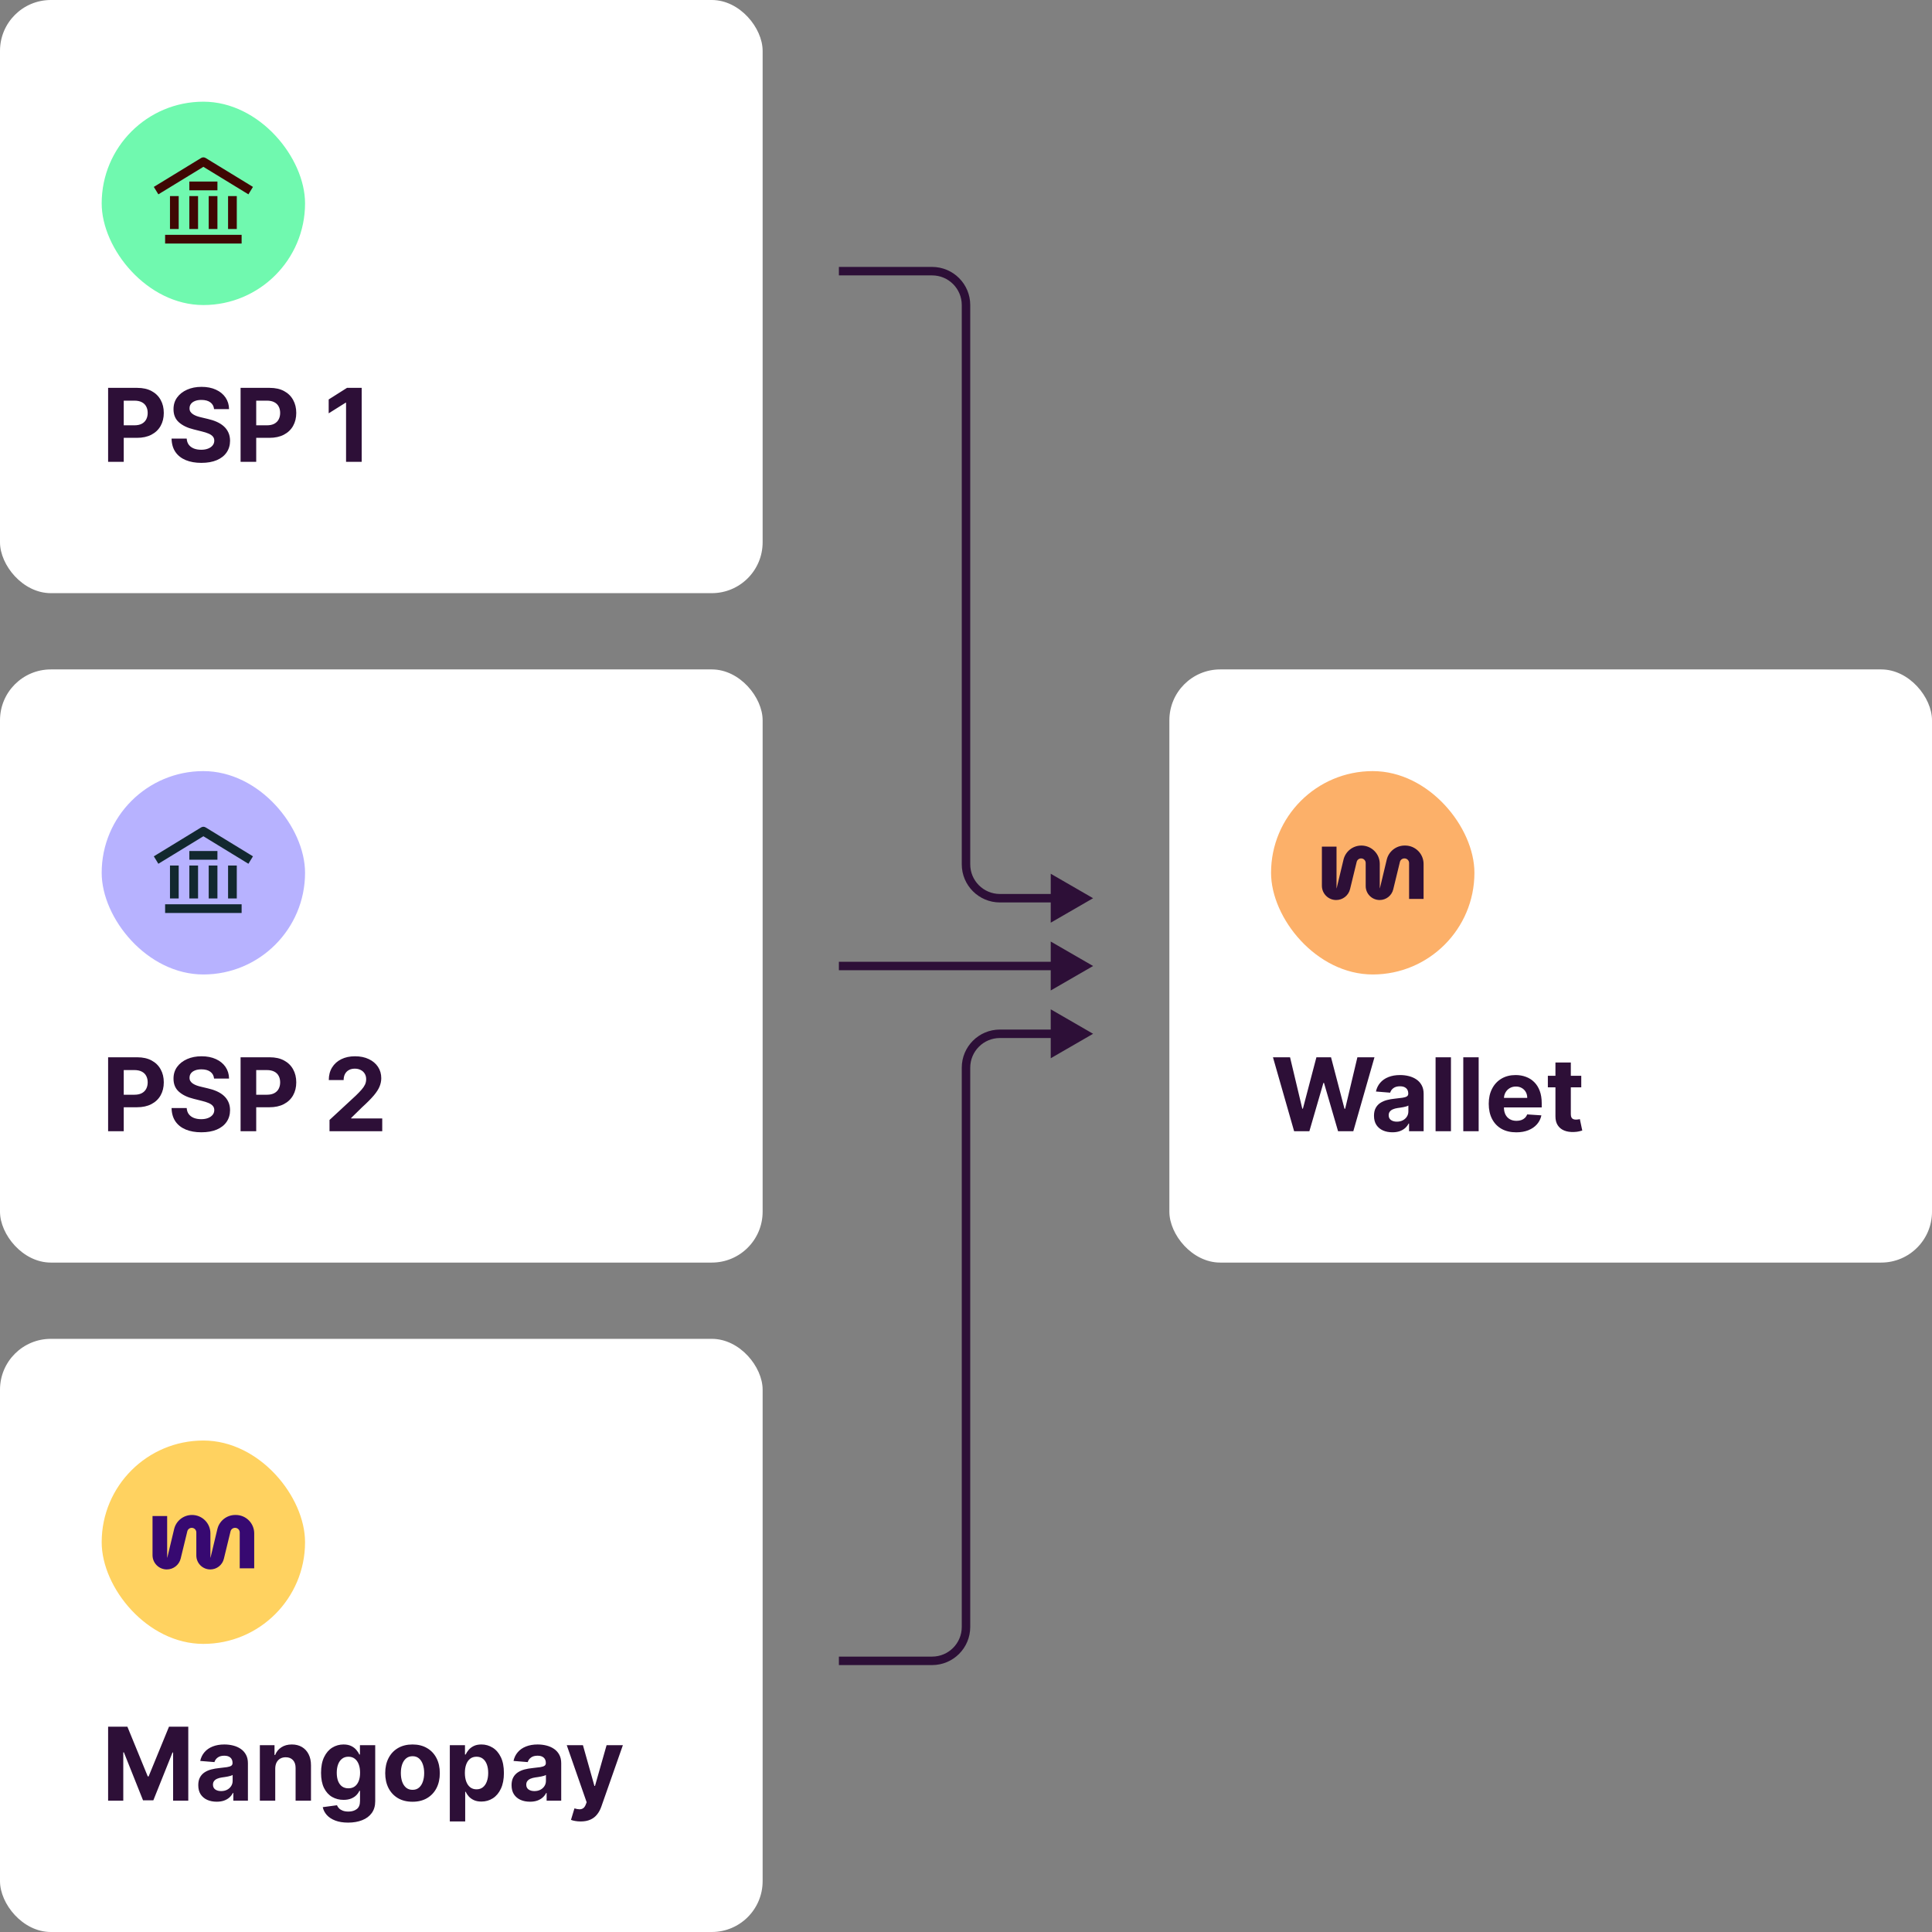
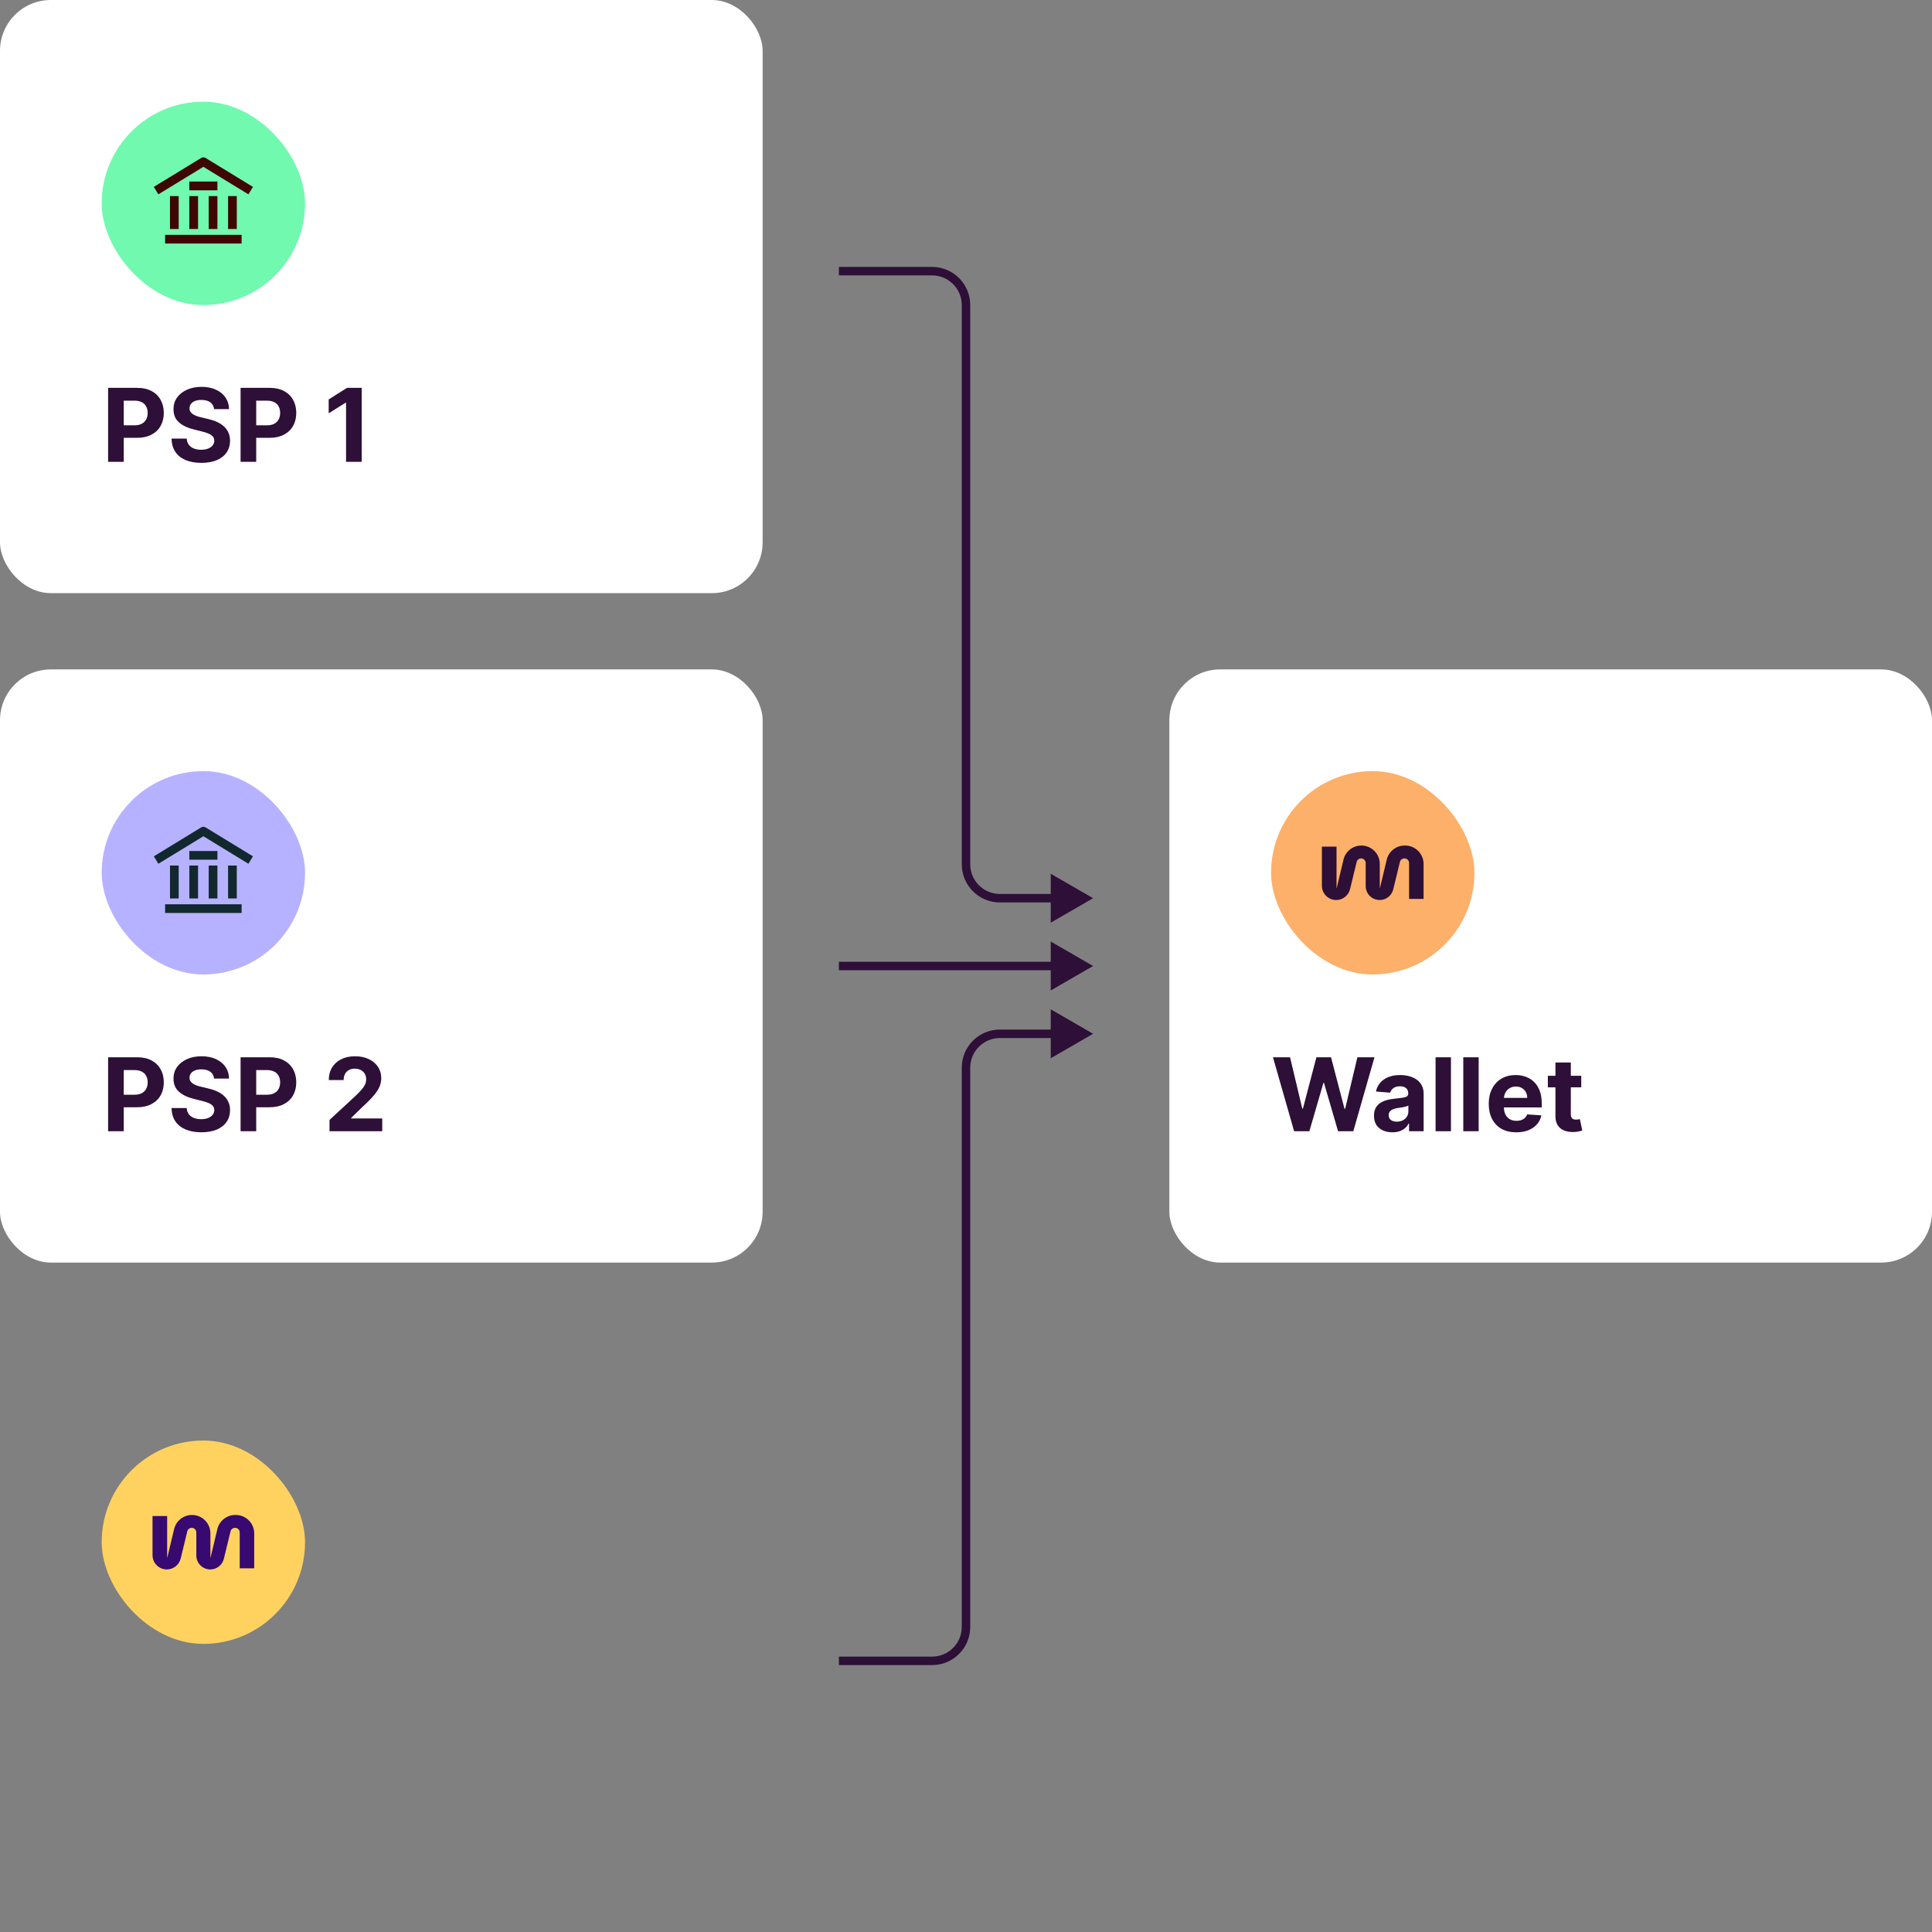
<svg xmlns="http://www.w3.org/2000/svg" width="456" height="456" viewBox="0 0 456 456" fill="none">
  <rect x="0" y="0" width="456" height="456" fill="#808080" stroke="none" />
  <rect width="180" height="140" rx="12" fill="white" />
  <rect x="24" y="24" width="48" height="48" rx="24" fill="#70F9AF" />
  <path d="M37.719 44.456L48.005 38.17L58.29 44.456" stroke="#3F0703" stroke-width="2.057" stroke-linecap="square" stroke-linejoin="round" />
  <path d="M40 56.457H56" stroke="#3F0703" stroke-width="2.057" stroke-linecap="square" stroke-linejoin="round" />
  <path d="M45.719 43.885H50.29" stroke="#3F0703" stroke-width="2.057" stroke-linecap="square" stroke-linejoin="round" />
  <path d="M41.148 53.027V47.312" stroke="#3F0703" stroke-width="2.057" stroke-linecap="square" stroke-linejoin="round" />
  <path d="M45.719 53.027V47.312" stroke="#3F0703" stroke-width="2.057" stroke-linecap="square" stroke-linejoin="round" />
  <path d="M50.289 53.027V47.312" stroke="#3F0703" stroke-width="2.057" stroke-linecap="square" stroke-linejoin="round" />
  <path d="M54.859 53.027V47.312" stroke="#3F0703" stroke-width="2.057" stroke-linecap="square" stroke-linejoin="round" />
  <path d="M25.517 109V91.546H32.403C33.727 91.546 34.855 91.798 35.787 92.304C36.719 92.804 37.429 93.5 37.918 94.392C38.412 95.278 38.659 96.301 38.659 97.46C38.659 98.619 38.409 99.642 37.909 100.528C37.409 101.415 36.685 102.105 35.736 102.599C34.793 103.094 33.651 103.341 32.31 103.341H27.921V100.384H31.713C32.423 100.384 33.008 100.261 33.469 100.017C33.935 99.767 34.281 99.423 34.508 98.986C34.742 98.543 34.858 98.034 34.858 97.46C34.858 96.881 34.742 96.375 34.508 95.943C34.281 95.506 33.935 95.168 33.469 94.929C33.003 94.685 32.412 94.562 31.696 94.562H29.207V109H25.517ZM50.525 96.565C50.457 95.878 50.164 95.344 49.647 94.963C49.13 94.582 48.428 94.392 47.542 94.392C46.94 94.392 46.431 94.477 46.016 94.648C45.602 94.812 45.283 95.043 45.062 95.338C44.846 95.633 44.738 95.969 44.738 96.344C44.727 96.656 44.792 96.929 44.934 97.162C45.082 97.395 45.283 97.597 45.539 97.767C45.795 97.932 46.09 98.077 46.425 98.202C46.761 98.321 47.119 98.423 47.499 98.508L49.068 98.883C49.829 99.054 50.528 99.281 51.164 99.565C51.8 99.849 52.352 100.199 52.818 100.614C53.283 101.028 53.644 101.517 53.9 102.08C54.161 102.642 54.295 103.287 54.3 104.014C54.295 105.082 54.022 106.009 53.482 106.793C52.948 107.571 52.175 108.176 51.164 108.608C50.158 109.034 48.945 109.247 47.525 109.247C46.116 109.247 44.889 109.031 43.843 108.599C42.803 108.168 41.991 107.528 41.406 106.682C40.826 105.83 40.522 104.776 40.494 103.52H44.065C44.104 104.105 44.272 104.594 44.568 104.986C44.869 105.372 45.269 105.665 45.769 105.864C46.275 106.057 46.846 106.153 47.482 106.153C48.107 106.153 48.65 106.062 49.11 105.881C49.576 105.699 49.937 105.446 50.193 105.122C50.448 104.798 50.576 104.426 50.576 104.006C50.576 103.614 50.459 103.284 50.227 103.017C49.999 102.75 49.664 102.523 49.221 102.335C48.783 102.148 48.246 101.977 47.61 101.824L45.709 101.347C44.238 100.989 43.076 100.429 42.224 99.668C41.371 98.906 40.948 97.881 40.954 96.591C40.948 95.534 41.229 94.611 41.798 93.821C42.371 93.031 43.158 92.415 44.158 91.972C45.158 91.528 46.295 91.307 47.568 91.307C48.863 91.307 49.994 91.528 50.959 91.972C51.931 92.415 52.687 93.031 53.227 93.821C53.766 94.611 54.045 95.526 54.062 96.565H50.525ZM56.783 109V91.546H63.669C64.993 91.546 66.121 91.798 67.053 92.304C67.984 92.804 68.695 93.5 69.183 94.392C69.678 95.278 69.925 96.301 69.925 97.46C69.925 98.619 69.675 99.642 69.175 100.528C68.675 101.415 67.95 102.105 67.001 102.599C66.058 103.094 64.916 103.341 63.575 103.341H59.186V100.384H62.979C63.689 100.384 64.274 100.261 64.734 100.017C65.2 99.767 65.547 99.423 65.774 98.986C66.007 98.543 66.124 98.034 66.124 97.46C66.124 96.881 66.007 96.375 65.774 95.943C65.547 95.506 65.2 95.168 64.734 94.929C64.269 94.685 63.678 94.562 62.962 94.562H60.473V109H56.783ZM85.368 91.546V109H81.678V95.048H81.575L77.578 97.554V94.281L81.899 91.546H85.368Z" fill="#2D0F37" />
  <rect x="276" y="158" width="180" height="140" rx="12" fill="white" />
  <rect x="300" y="182" width="48" height="48" rx="24" fill="#FCB069" />
  <path d="M331.529 199.57H331.654C334.054 199.57 335.999 201.514 336 203.912V212.164H332.581V203.69C332.581 203.093 332.097 202.608 331.498 202.608H331.466C330.965 202.608 330.531 202.95 330.413 203.435L328.839 209.911C328.48 211.387 327.158 212.426 325.639 212.427C323.816 212.429 322.338 210.954 322.338 209.133V203.687C322.338 203.091 321.854 202.607 321.257 202.607C320.759 202.607 320.325 202.949 320.208 203.433L318.646 209.854C318.28 211.363 316.928 212.426 315.374 212.427C313.511 212.43 312 210.921 312 209.059V199.825H315.453V209.646H315.484L317.083 202.969C317.523 200.984 319.286 199.57 321.32 199.57C323.717 199.57 325.66 201.512 325.659 203.906V209.646H325.689L327.287 202.973C327.729 200.985 329.492 199.57 331.529 199.57Z" fill="#2D0F37" />
  <path d="M305.446 267L300.452 249.545H304.483L307.372 261.673H307.517L310.705 249.545H314.156L317.335 261.699H317.489L320.378 249.545H324.409L319.415 267H315.818L312.494 255.588H312.358L309.043 267H305.446ZM328.643 267.247C327.808 267.247 327.063 267.102 326.41 266.812C325.756 266.517 325.239 266.082 324.859 265.509C324.484 264.929 324.296 264.207 324.296 263.344C324.296 262.616 324.43 262.006 324.697 261.511C324.964 261.017 325.327 260.619 325.788 260.318C326.248 260.017 326.771 259.79 327.356 259.636C327.947 259.483 328.566 259.375 329.214 259.312C329.975 259.233 330.589 259.159 331.055 259.091C331.521 259.017 331.859 258.909 332.069 258.767C332.279 258.625 332.384 258.415 332.384 258.136V258.085C332.384 257.545 332.214 257.128 331.873 256.832C331.538 256.537 331.06 256.389 330.441 256.389C329.788 256.389 329.268 256.534 328.881 256.824C328.495 257.108 328.239 257.466 328.114 257.898L324.756 257.625C324.927 256.83 325.262 256.142 325.762 255.562C326.262 254.977 326.907 254.528 327.697 254.216C328.492 253.898 329.413 253.739 330.458 253.739C331.185 253.739 331.881 253.824 332.546 253.994C333.217 254.165 333.81 254.429 334.327 254.787C334.85 255.145 335.262 255.605 335.563 256.168C335.864 256.724 336.015 257.392 336.015 258.17V267H332.572V265.185H332.469C332.259 265.594 331.978 265.955 331.626 266.267C331.273 266.574 330.85 266.815 330.356 266.991C329.862 267.162 329.29 267.247 328.643 267.247ZM329.683 264.741C330.217 264.741 330.688 264.636 331.097 264.426C331.506 264.21 331.827 263.92 332.06 263.557C332.293 263.193 332.41 262.781 332.41 262.321V260.932C332.296 261.006 332.14 261.074 331.941 261.136C331.748 261.193 331.529 261.247 331.285 261.298C331.04 261.344 330.796 261.386 330.552 261.426C330.308 261.46 330.086 261.491 329.887 261.52C329.461 261.582 329.089 261.682 328.771 261.818C328.452 261.955 328.205 262.139 328.029 262.372C327.853 262.599 327.765 262.884 327.765 263.224C327.765 263.719 327.944 264.097 328.302 264.358C328.665 264.614 329.126 264.741 329.683 264.741ZM342.462 249.545V267H338.832V249.545H342.462ZM349.001 249.545V267H345.371V249.545H349.001ZM357.876 267.256C356.529 267.256 355.37 266.983 354.398 266.438C353.433 265.886 352.688 265.108 352.165 264.102C351.643 263.091 351.381 261.895 351.381 260.514C351.381 259.168 351.643 257.986 352.165 256.969C352.688 255.952 353.424 255.159 354.373 254.591C355.327 254.023 356.447 253.739 357.731 253.739C358.594 253.739 359.398 253.878 360.143 254.156C360.893 254.429 361.546 254.841 362.103 255.392C362.665 255.943 363.103 256.636 363.415 257.472C363.728 258.301 363.884 259.273 363.884 260.386V261.384H352.83V259.134H360.467C360.467 258.611 360.353 258.148 360.126 257.744C359.898 257.341 359.583 257.026 359.18 256.798C358.782 256.565 358.319 256.449 357.79 256.449C357.239 256.449 356.751 256.577 356.325 256.832C355.904 257.082 355.575 257.42 355.336 257.847C355.097 258.267 354.975 258.736 354.969 259.253V261.392C354.969 262.04 355.089 262.599 355.327 263.071C355.572 263.543 355.915 263.906 356.359 264.162C356.802 264.418 357.327 264.545 357.935 264.545C358.339 264.545 358.708 264.489 359.043 264.375C359.379 264.261 359.665 264.091 359.904 263.864C360.143 263.636 360.325 263.358 360.45 263.028L363.808 263.25C363.637 264.057 363.288 264.761 362.759 265.364C362.237 265.96 361.56 266.426 360.731 266.761C359.907 267.091 358.955 267.256 357.876 267.256ZM373.217 253.909V256.636H365.333V253.909H373.217ZM367.123 250.773H370.754V262.977C370.754 263.312 370.805 263.574 370.907 263.761C371.009 263.943 371.151 264.071 371.333 264.145C371.521 264.219 371.737 264.256 371.981 264.256C372.151 264.256 372.322 264.241 372.492 264.213C372.663 264.179 372.793 264.153 372.884 264.136L373.455 266.838C373.273 266.895 373.018 266.96 372.688 267.034C372.359 267.114 371.958 267.162 371.487 267.179C370.612 267.213 369.844 267.097 369.185 266.83C368.532 266.562 368.023 266.148 367.66 265.585C367.296 265.023 367.117 264.312 367.123 263.455V250.773Z" fill="#2D0F37" />
  <rect y="158" width="180" height="140" rx="12" fill="white" />
  <rect x="24" y="182" width="48" height="48" rx="24" fill="#B7B2FF" />
  <path d="M37.719 202.456L48.005 196.17L58.29 202.456" stroke="#12282F" stroke-width="2.057" stroke-linecap="square" stroke-linejoin="round" />
  <path d="M40 214.457H56" stroke="#12282F" stroke-width="2.057" stroke-linecap="square" stroke-linejoin="round" />
  <path d="M45.719 201.885H50.29" stroke="#12282F" stroke-width="2.057" stroke-linecap="square" stroke-linejoin="round" />
  <path d="M41.148 211.027V205.312" stroke="#12282F" stroke-width="2.057" stroke-linecap="square" stroke-linejoin="round" />
  <path d="M45.719 211.027V205.312" stroke="#12282F" stroke-width="2.057" stroke-linecap="square" stroke-linejoin="round" />
  <path d="M50.289 211.027V205.312" stroke="#12282F" stroke-width="2.057" stroke-linecap="square" stroke-linejoin="round" />
  <path d="M54.859 211.027V205.312" stroke="#12282F" stroke-width="2.057" stroke-linecap="square" stroke-linejoin="round" />
  <path d="M25.517 267V249.545H32.403C33.727 249.545 34.855 249.798 35.787 250.304C36.719 250.804 37.429 251.5 37.918 252.392C38.412 253.278 38.659 254.301 38.659 255.46C38.659 256.619 38.409 257.642 37.909 258.528C37.409 259.415 36.685 260.105 35.736 260.599C34.793 261.094 33.651 261.341 32.31 261.341H27.921V258.384H31.713C32.423 258.384 33.008 258.261 33.469 258.017C33.935 257.767 34.281 257.423 34.508 256.986C34.742 256.543 34.858 256.034 34.858 255.46C34.858 254.881 34.742 254.375 34.508 253.943C34.281 253.506 33.935 253.168 33.469 252.929C33.003 252.685 32.412 252.562 31.696 252.562H29.207V267H25.517ZM50.525 254.565C50.457 253.878 50.164 253.344 49.647 252.963C49.13 252.582 48.428 252.392 47.542 252.392C46.94 252.392 46.431 252.477 46.016 252.648C45.602 252.812 45.283 253.043 45.062 253.338C44.846 253.634 44.738 253.969 44.738 254.344C44.727 254.656 44.792 254.929 44.934 255.162C45.082 255.395 45.283 255.597 45.539 255.767C45.795 255.932 46.09 256.077 46.425 256.202C46.761 256.321 47.119 256.423 47.499 256.509L49.068 256.884C49.829 257.054 50.528 257.281 51.164 257.565C51.8 257.849 52.352 258.199 52.818 258.614C53.283 259.028 53.644 259.517 53.9 260.08C54.161 260.642 54.295 261.287 54.3 262.014C54.295 263.082 54.022 264.009 53.482 264.793C52.948 265.571 52.175 266.176 51.164 266.608C50.158 267.034 48.945 267.247 47.525 267.247C46.116 267.247 44.889 267.031 43.843 266.599C42.803 266.168 41.991 265.528 41.406 264.682C40.826 263.83 40.522 262.776 40.494 261.52H44.065C44.104 262.105 44.272 262.594 44.568 262.986C44.869 263.372 45.269 263.665 45.769 263.864C46.275 264.057 46.846 264.153 47.482 264.153C48.107 264.153 48.65 264.062 49.11 263.881C49.576 263.699 49.937 263.446 50.193 263.122C50.448 262.798 50.576 262.426 50.576 262.006C50.576 261.614 50.459 261.284 50.227 261.017C49.999 260.75 49.664 260.523 49.221 260.335C48.783 260.148 48.246 259.977 47.61 259.824L45.709 259.347C44.238 258.989 43.076 258.429 42.224 257.668C41.371 256.906 40.948 255.881 40.954 254.591C40.948 253.534 41.229 252.611 41.798 251.821C42.371 251.031 43.158 250.415 44.158 249.972C45.158 249.528 46.295 249.307 47.568 249.307C48.863 249.307 49.994 249.528 50.959 249.972C51.931 250.415 52.687 251.031 53.227 251.821C53.766 252.611 54.045 253.526 54.062 254.565H50.525ZM56.783 267V249.545H63.669C64.993 249.545 66.121 249.798 67.053 250.304C67.984 250.804 68.695 251.5 69.183 252.392C69.678 253.278 69.925 254.301 69.925 255.46C69.925 256.619 69.675 257.642 69.175 258.528C68.675 259.415 67.95 260.105 67.001 260.599C66.058 261.094 64.916 261.341 63.575 261.341H59.186V258.384H62.979C63.689 258.384 64.274 258.261 64.734 258.017C65.2 257.767 65.547 257.423 65.774 256.986C66.007 256.543 66.124 256.034 66.124 255.46C66.124 254.881 66.007 254.375 65.774 253.943C65.547 253.506 65.2 253.168 64.734 252.929C64.269 252.685 63.678 252.562 62.962 252.562H60.473V267H56.783ZM77.774 267V264.341L83.987 258.588C84.516 258.077 84.959 257.616 85.317 257.207C85.68 256.798 85.956 256.398 86.144 256.006C86.331 255.608 86.425 255.179 86.425 254.719C86.425 254.207 86.308 253.767 86.075 253.398C85.842 253.023 85.524 252.736 85.121 252.537C84.717 252.332 84.26 252.23 83.749 252.23C83.215 252.23 82.749 252.338 82.351 252.554C81.953 252.77 81.646 253.08 81.43 253.483C81.215 253.886 81.106 254.366 81.106 254.923H77.604C77.604 253.781 77.862 252.79 78.379 251.949C78.896 251.108 79.621 250.457 80.553 249.997C81.484 249.537 82.558 249.307 83.774 249.307C85.024 249.307 86.112 249.528 87.038 249.972C87.97 250.409 88.695 251.017 89.212 251.795C89.729 252.574 89.987 253.466 89.987 254.472C89.987 255.131 89.856 255.781 89.595 256.423C89.34 257.065 88.882 257.778 88.223 258.562C87.564 259.341 86.635 260.276 85.436 261.366L82.888 263.864V263.983H90.217V267H77.774Z" fill="#2D0F37" />
-   <rect y="316" width="180" height="140" rx="12" fill="white" />
  <rect x="24" y="340" width="48" height="48" rx="24" fill="#FFD260" />
  <path d="M55.529 357.57H55.654C58.054 357.57 59.999 359.514 60 361.912V370.164H56.581V361.69C56.581 361.093 56.097 360.608 55.498 360.608H55.466C54.965 360.608 54.531 360.95 54.413 361.435L52.839 367.911C52.48 369.387 51.158 370.426 49.639 370.427C47.816 370.429 46.338 368.954 46.338 367.133V361.687C46.338 361.091 45.854 360.607 45.257 360.607C44.759 360.607 44.325 360.949 44.208 361.433L42.647 367.854C42.28 369.363 40.928 370.426 39.374 370.427C37.511 370.43 36 368.921 36 367.059V357.825H39.453V367.646H39.484L41.083 360.969C41.523 358.984 43.286 357.57 45.32 357.57C47.717 357.57 49.66 359.512 49.659 361.906V367.646H49.689L51.287 360.973C51.729 358.985 53.492 357.57 55.529 357.57Z" fill="#370971" />
-   <path d="M25.517 407.545H30.068L34.875 419.273H35.08L39.886 407.545H44.438V425H40.858V413.639H40.713L36.196 424.915H33.758L29.241 413.597H29.097V425H25.517V407.545ZM51.143 425.247C50.307 425.247 49.563 425.102 48.91 424.812C48.256 424.517 47.739 424.082 47.359 423.509C46.984 422.929 46.796 422.207 46.796 421.344C46.796 420.616 46.93 420.006 47.197 419.511C47.464 419.017 47.827 418.619 48.288 418.318C48.748 418.017 49.271 417.79 49.856 417.636C50.447 417.483 51.066 417.375 51.714 417.312C52.475 417.233 53.089 417.159 53.555 417.091C54.021 417.017 54.359 416.909 54.569 416.767C54.779 416.625 54.884 416.415 54.884 416.136V416.085C54.884 415.545 54.714 415.128 54.373 414.832C54.038 414.537 53.56 414.389 52.941 414.389C52.288 414.389 51.768 414.534 51.381 414.824C50.995 415.108 50.739 415.466 50.614 415.898L47.256 415.625C47.427 414.83 47.762 414.142 48.262 413.562C48.762 412.977 49.407 412.528 50.197 412.216C50.992 411.898 51.913 411.739 52.958 411.739C53.685 411.739 54.381 411.824 55.046 411.994C55.717 412.165 56.31 412.429 56.827 412.787C57.35 413.145 57.762 413.605 58.063 414.168C58.364 414.724 58.515 415.392 58.515 416.17V425H55.072V423.185H54.969C54.759 423.594 54.478 423.955 54.126 424.267C53.773 424.574 53.35 424.815 52.856 424.991C52.361 425.162 51.791 425.247 51.143 425.247ZM52.182 422.741C52.717 422.741 53.188 422.636 53.597 422.426C54.006 422.21 54.327 421.92 54.56 421.557C54.793 421.193 54.91 420.781 54.91 420.321V418.932C54.796 419.006 54.64 419.074 54.441 419.136C54.248 419.193 54.029 419.247 53.785 419.298C53.541 419.344 53.296 419.386 53.052 419.426C52.807 419.46 52.586 419.491 52.387 419.52C51.961 419.582 51.589 419.682 51.271 419.818C50.952 419.955 50.705 420.139 50.529 420.372C50.353 420.599 50.265 420.884 50.265 421.224C50.265 421.719 50.444 422.097 50.802 422.358C51.166 422.614 51.626 422.741 52.182 422.741ZM64.962 417.432V425H61.332V411.909H64.792V414.219H64.945C65.235 413.457 65.721 412.855 66.403 412.412C67.085 411.963 67.911 411.739 68.883 411.739C69.792 411.739 70.585 411.938 71.261 412.335C71.937 412.733 72.462 413.301 72.837 414.04C73.212 414.773 73.4 415.648 73.4 416.665V425H69.769V417.312C69.775 416.511 69.57 415.886 69.156 415.438C68.741 414.983 68.17 414.756 67.442 414.756C66.954 414.756 66.522 414.861 66.147 415.071C65.778 415.281 65.488 415.588 65.278 415.991C65.073 416.389 64.968 416.869 64.962 417.432ZM82.159 430.182C80.983 430.182 79.974 430.02 79.133 429.696C78.298 429.378 77.633 428.943 77.139 428.392C76.645 427.841 76.324 427.222 76.176 426.534L79.534 426.082C79.636 426.344 79.798 426.588 80.02 426.815C80.242 427.043 80.534 427.224 80.898 427.361C81.267 427.503 81.716 427.574 82.244 427.574C83.034 427.574 83.685 427.381 84.196 426.994C84.713 426.614 84.972 425.974 84.972 425.077V422.682H84.818C84.659 423.045 84.421 423.389 84.102 423.713C83.784 424.037 83.375 424.301 82.875 424.506C82.375 424.71 81.778 424.812 81.085 424.812C80.102 424.812 79.207 424.585 78.401 424.131C77.599 423.67 76.96 422.969 76.483 422.026C76.011 421.077 75.776 419.878 75.776 418.429C75.776 416.946 76.017 415.707 76.5 414.713C76.983 413.719 77.625 412.974 78.426 412.48C79.233 411.986 80.117 411.739 81.077 411.739C81.81 411.739 82.423 411.864 82.918 412.114C83.412 412.358 83.81 412.665 84.111 413.034C84.418 413.398 84.653 413.756 84.818 414.108H84.954V411.909H88.56V425.128C88.56 426.241 88.287 427.173 87.742 427.923C87.196 428.673 86.44 429.236 85.474 429.611C84.514 429.991 83.409 430.182 82.159 430.182ZM82.236 422.085C82.821 422.085 83.315 421.94 83.719 421.651C84.128 421.355 84.44 420.935 84.656 420.389C84.878 419.838 84.989 419.179 84.989 418.412C84.989 417.645 84.881 416.98 84.665 416.418C84.449 415.849 84.136 415.409 83.727 415.097C83.318 414.784 82.821 414.628 82.236 414.628C81.639 414.628 81.136 414.79 80.727 415.114C80.318 415.432 80.008 415.875 79.798 416.443C79.588 417.011 79.483 417.668 79.483 418.412C79.483 419.168 79.588 419.821 79.798 420.372C80.014 420.918 80.324 421.341 80.727 421.642C81.136 421.937 81.639 422.085 82.236 422.085ZM97.364 425.256C96.04 425.256 94.895 424.974 93.929 424.412C92.969 423.844 92.227 423.054 91.704 422.043C91.182 421.026 90.921 419.847 90.921 418.506C90.921 417.153 91.182 415.972 91.704 414.96C92.227 413.943 92.969 413.153 93.929 412.591C94.895 412.023 96.04 411.739 97.364 411.739C98.688 411.739 99.829 412.023 100.79 412.591C101.756 413.153 102.5 413.943 103.023 414.96C103.545 415.972 103.807 417.153 103.807 418.506C103.807 419.847 103.545 421.026 103.023 422.043C102.5 423.054 101.756 423.844 100.79 424.412C99.829 424.974 98.688 425.256 97.364 425.256ZM97.381 422.443C97.983 422.443 98.486 422.273 98.889 421.932C99.293 421.585 99.597 421.114 99.801 420.517C100.011 419.92 100.116 419.241 100.116 418.48C100.116 417.719 100.011 417.04 99.801 416.443C99.597 415.847 99.293 415.375 98.889 415.028C98.486 414.682 97.983 414.509 97.381 414.509C96.773 414.509 96.261 414.682 95.847 415.028C95.438 415.375 95.128 415.847 94.918 416.443C94.713 417.04 94.611 417.719 94.611 418.48C94.611 419.241 94.713 419.92 94.918 420.517C95.128 421.114 95.438 421.585 95.847 421.932C96.261 422.273 96.773 422.443 97.381 422.443ZM106.168 429.909V411.909H109.747V414.108H109.909C110.068 413.756 110.298 413.398 110.599 413.034C110.906 412.665 111.304 412.358 111.793 412.114C112.287 411.864 112.901 411.739 113.634 411.739C114.588 411.739 115.469 411.989 116.276 412.489C117.082 412.983 117.727 413.73 118.21 414.73C118.693 415.724 118.935 416.972 118.935 418.472C118.935 419.932 118.699 421.165 118.227 422.17C117.761 423.17 117.125 423.929 116.318 424.446C115.517 424.957 114.619 425.213 113.625 425.213C112.92 425.213 112.321 425.097 111.827 424.864C111.338 424.631 110.938 424.338 110.625 423.986C110.312 423.628 110.074 423.267 109.909 422.903H109.798V429.909H106.168ZM109.722 418.455C109.722 419.233 109.83 419.912 110.045 420.491C110.261 421.071 110.574 421.523 110.983 421.847C111.392 422.165 111.889 422.324 112.474 422.324C113.065 422.324 113.565 422.162 113.974 421.838C114.384 421.509 114.693 421.054 114.903 420.474C115.119 419.889 115.227 419.216 115.227 418.455C115.227 417.699 115.122 417.034 114.912 416.46C114.702 415.886 114.392 415.437 113.983 415.114C113.574 414.79 113.071 414.628 112.474 414.628C111.884 414.628 111.384 414.784 110.974 415.097C110.571 415.409 110.261 415.852 110.045 416.426C109.83 417 109.722 417.676 109.722 418.455ZM125.088 425.247C124.253 425.247 123.509 425.102 122.855 424.812C122.202 424.517 121.685 424.082 121.304 423.509C120.929 422.929 120.741 422.207 120.741 421.344C120.741 420.616 120.875 420.006 121.142 419.511C121.409 419.017 121.773 418.619 122.233 418.318C122.693 418.017 123.216 417.79 123.801 417.636C124.392 417.483 125.011 417.375 125.659 417.312C126.42 417.233 127.034 417.159 127.5 417.091C127.966 417.017 128.304 416.909 128.514 416.767C128.724 416.625 128.83 416.415 128.83 416.136V416.085C128.83 415.545 128.659 415.128 128.318 414.832C127.983 414.537 127.506 414.389 126.886 414.389C126.233 414.389 125.713 414.534 125.327 414.824C124.94 415.108 124.685 415.466 124.56 415.898L121.202 415.625C121.372 414.83 121.707 414.142 122.207 413.562C122.707 412.977 123.352 412.528 124.142 412.216C124.938 411.898 125.858 411.739 126.903 411.739C127.631 411.739 128.327 411.824 128.991 411.994C129.662 412.165 130.256 412.429 130.773 412.787C131.295 413.145 131.707 413.605 132.009 414.168C132.31 414.724 132.46 415.392 132.46 416.17V425H129.017V423.185H128.915C128.705 423.594 128.423 423.955 128.071 424.267C127.719 424.574 127.295 424.815 126.801 424.991C126.307 425.162 125.736 425.247 125.088 425.247ZM126.128 422.741C126.662 422.741 127.134 422.636 127.543 422.426C127.952 422.21 128.273 421.92 128.506 421.557C128.739 421.193 128.855 420.781 128.855 420.321V418.932C128.741 419.006 128.585 419.074 128.386 419.136C128.193 419.193 127.974 419.247 127.73 419.298C127.486 419.344 127.241 419.386 126.997 419.426C126.753 419.46 126.531 419.491 126.332 419.52C125.906 419.582 125.534 419.682 125.216 419.818C124.898 419.955 124.651 420.139 124.474 420.372C124.298 420.599 124.21 420.884 124.21 421.224C124.21 421.719 124.389 422.097 124.747 422.358C125.111 422.614 125.571 422.741 126.128 422.741ZM137.05 429.909C136.589 429.909 136.158 429.872 135.754 429.798C135.357 429.73 135.027 429.642 134.766 429.534L135.584 426.824C136.01 426.955 136.393 427.026 136.734 427.037C137.081 427.048 137.379 426.969 137.629 426.798C137.885 426.628 138.092 426.338 138.251 425.929L138.464 425.375L133.768 411.909H137.587L140.297 421.523H140.433L143.169 411.909H147.013L141.925 426.415C141.68 427.119 141.348 427.733 140.928 428.256C140.513 428.784 139.987 429.19 139.351 429.474C138.714 429.764 137.947 429.909 137.05 429.909Z" fill="#2D0F37" />
  <path d="M258 228L248 222.226V233.774L258 228ZM198 229H249V227H198V229Z" fill="#2D0F37" />
  <path d="M258 212L248 206.226V217.774L258 212ZM236 213H249V211H236V213ZM198 65H220V63H198V65ZM227 72V204H229V72H227ZM220 65C223.866 65 227 68.134 227 72H229C229 67.029 224.971 63 220 63V65ZM236 211C232.134 211 229 207.866 229 204H227C227 208.971 231.029 213 236 213V211Z" fill="#2D0F37" />
  <path d="M258 244L248 249.774V238.226L258 244ZM236 243H249V245H236V243ZM198 391H220V393H198V391ZM227 384V252H229V384H227ZM220 391C223.866 391 227 387.866 227 384H229C229 388.971 224.971 393 220 393V391ZM236 245C232.134 245 229 248.134 229 252H227C227 247.029 231.029 243 236 243V245Z" fill="#2D0F37" />
</svg>